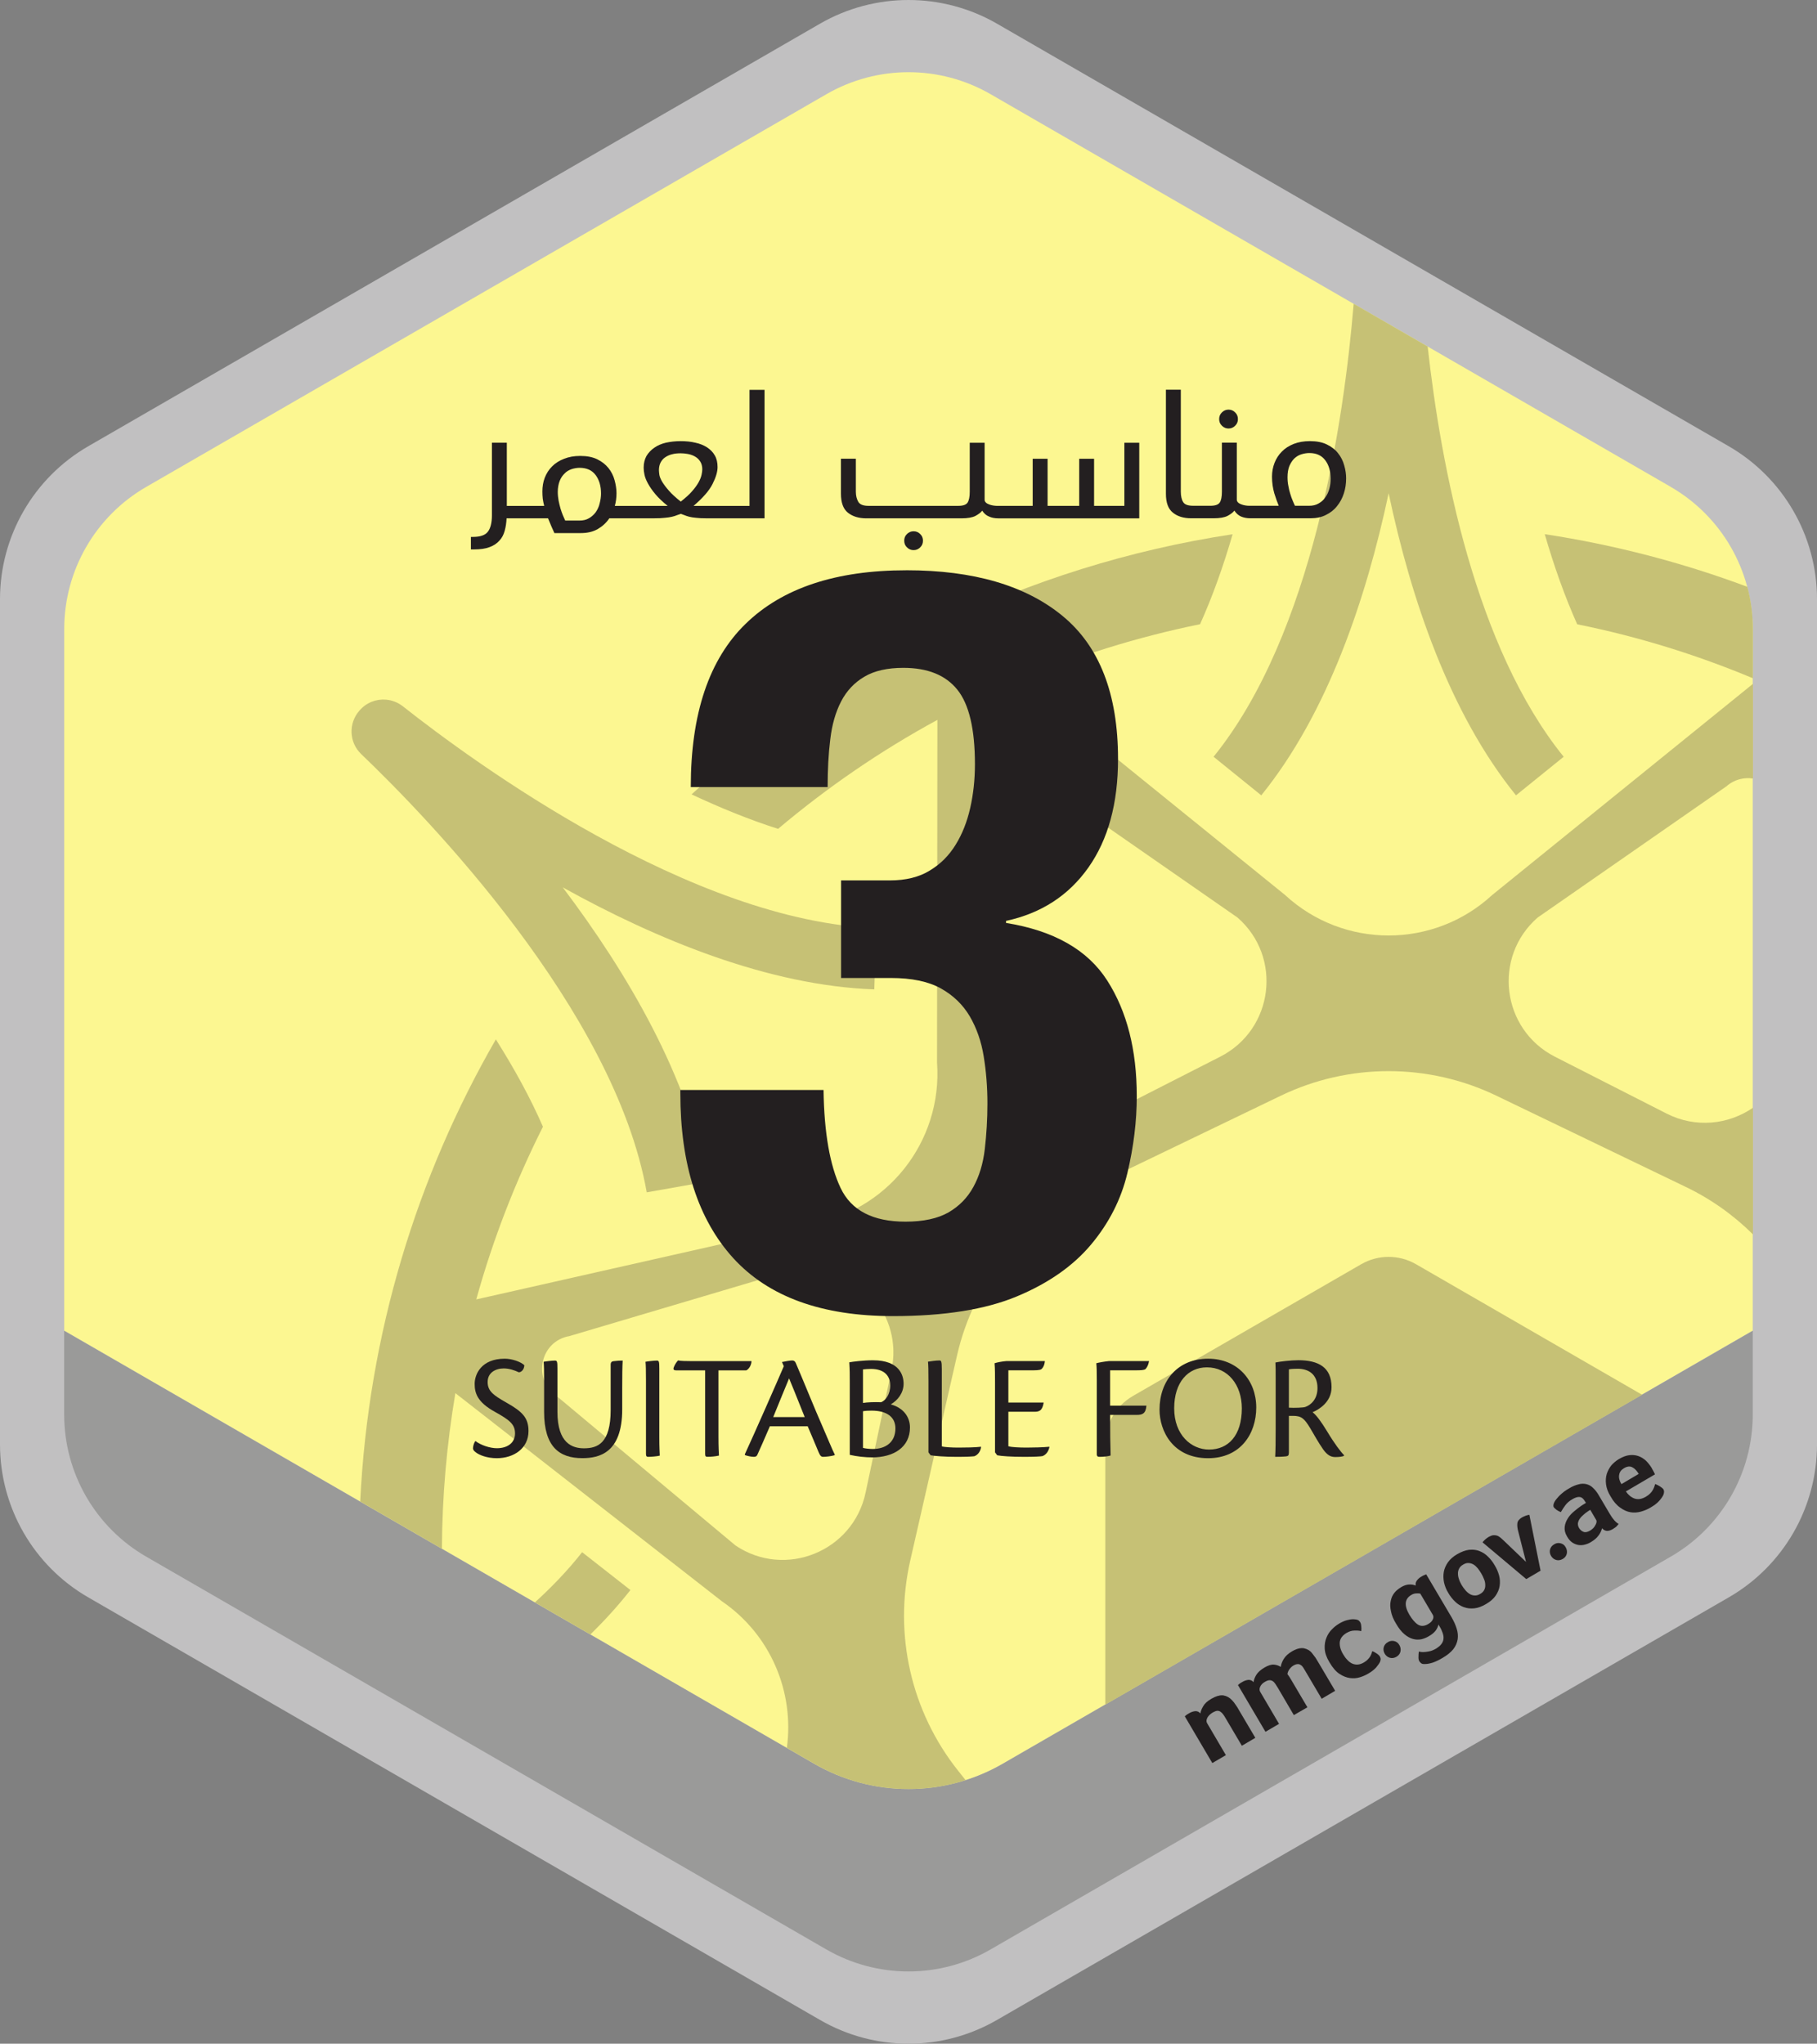
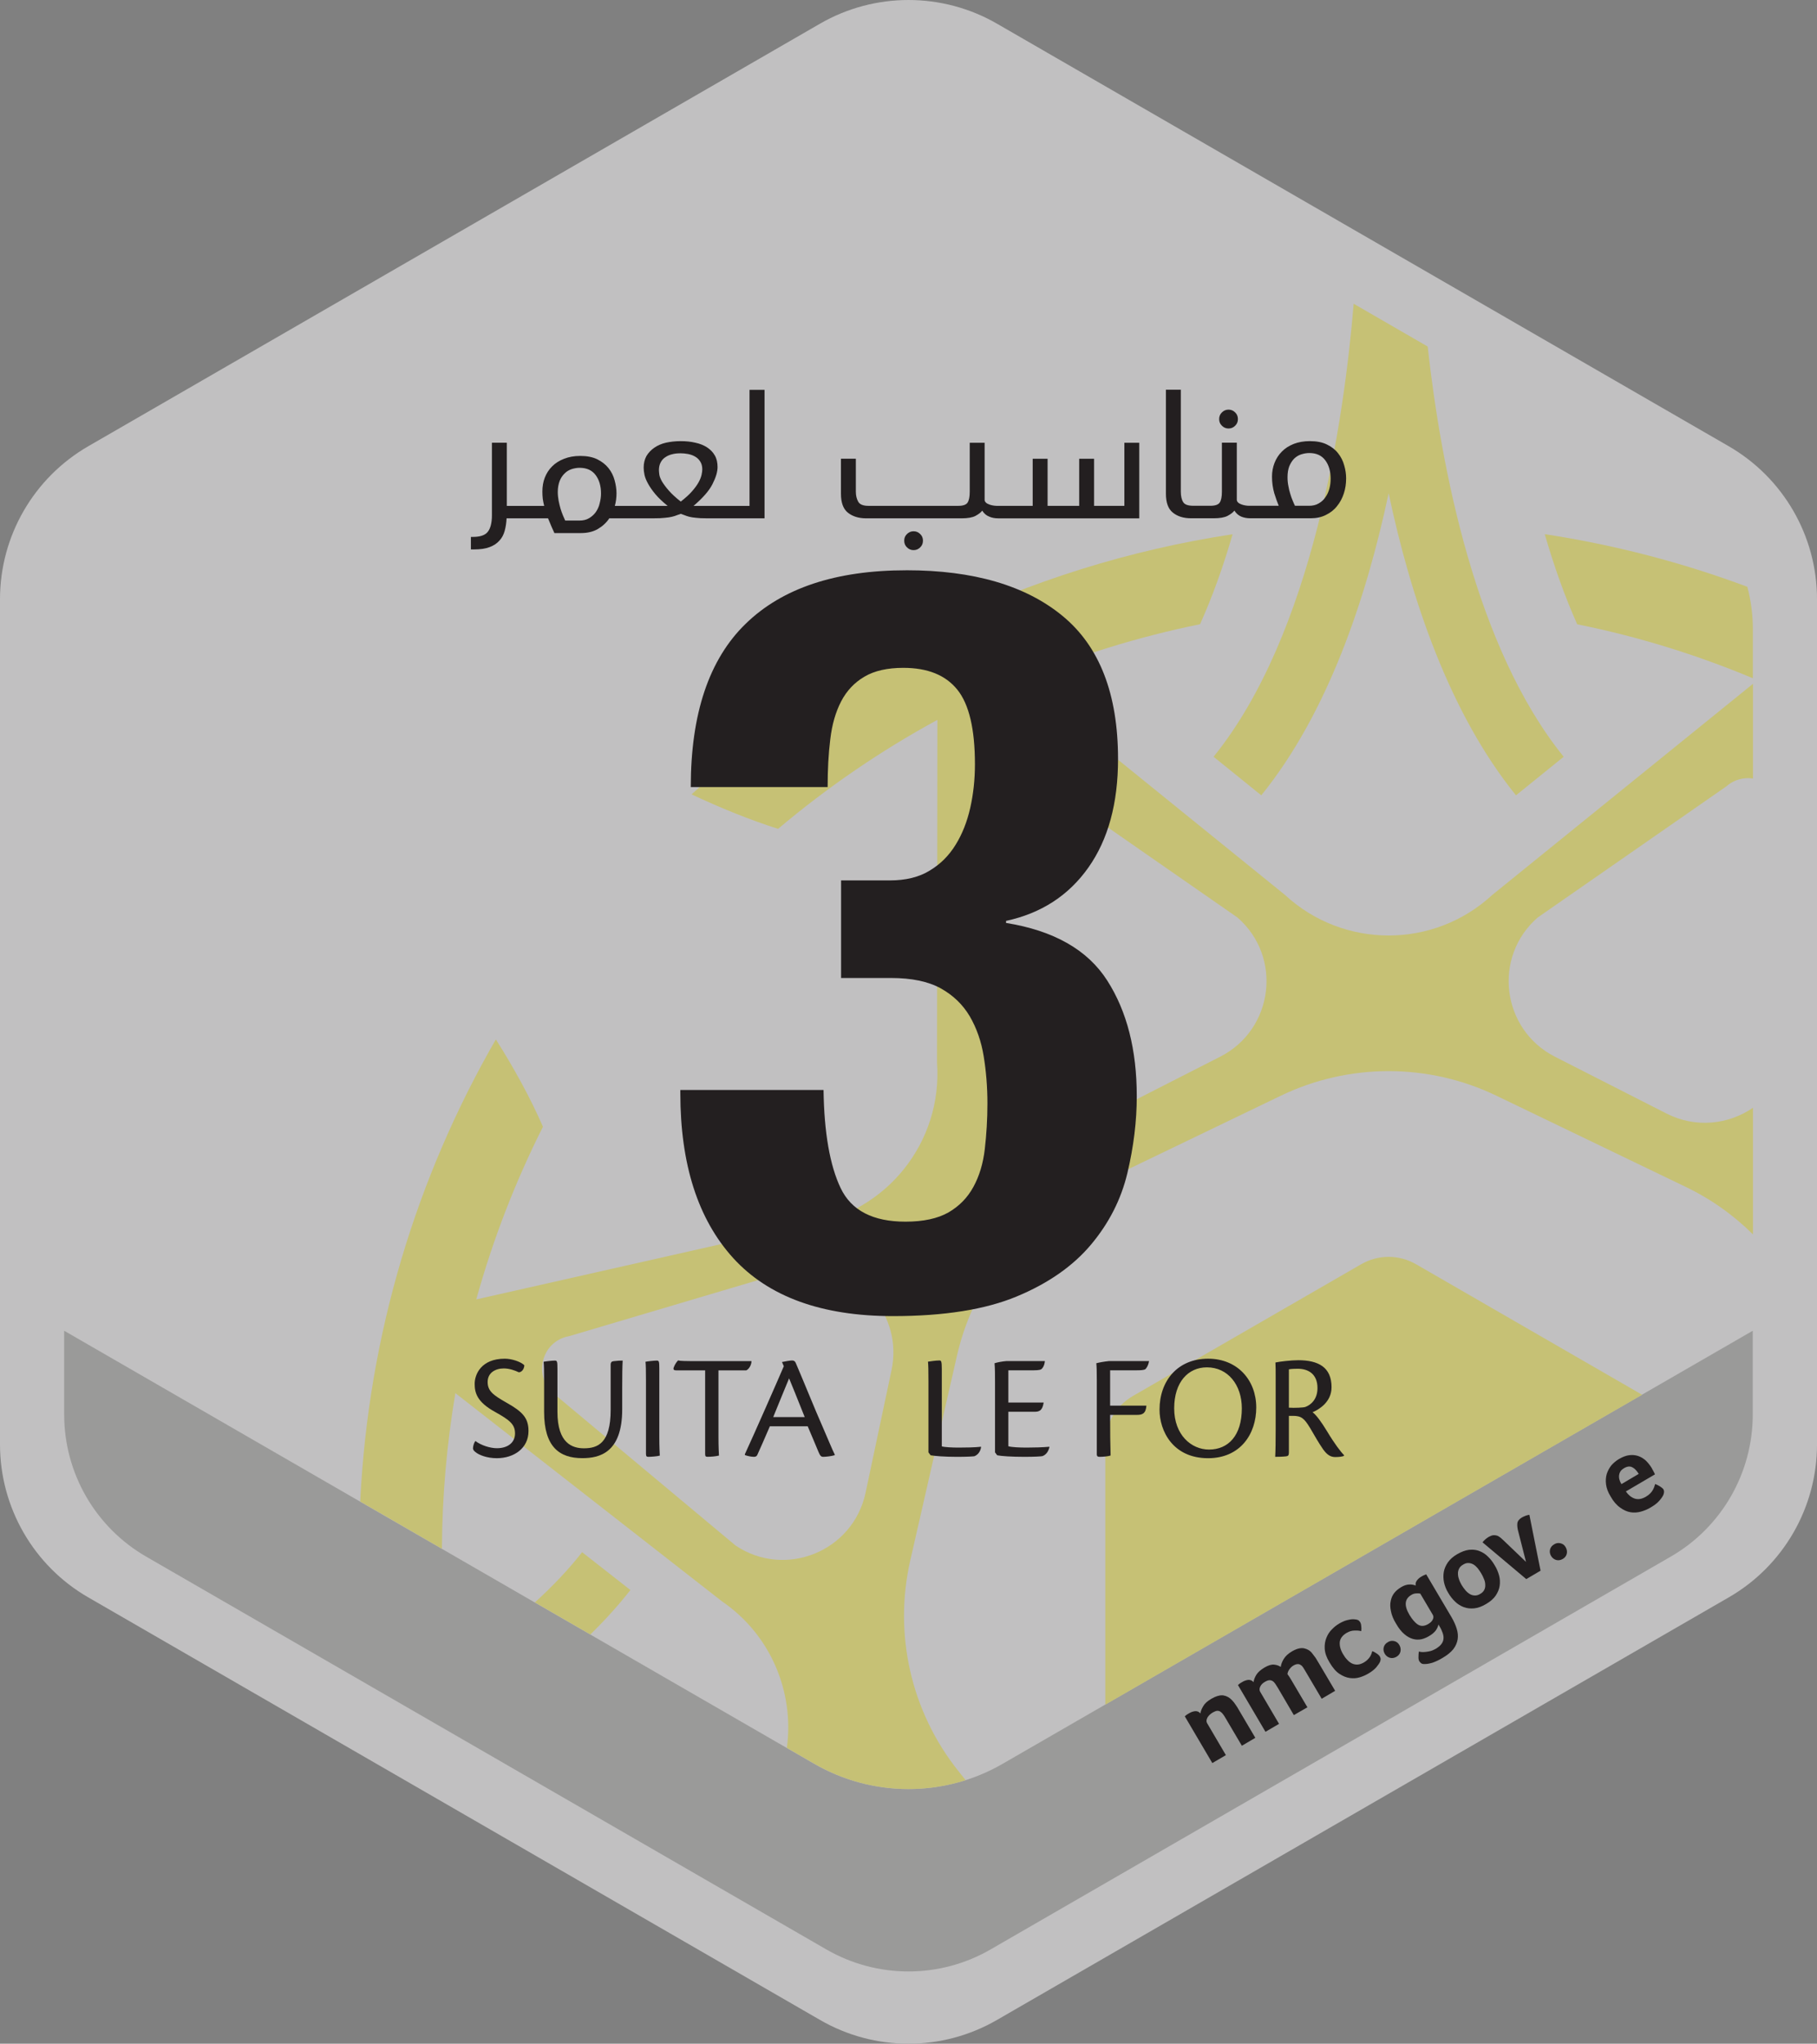
<svg xmlns="http://www.w3.org/2000/svg" width="300" height="337.39" version="1.1" viewBox="0 0 300 337.39" xml:space="preserve" id="svg37">
  <rect x="0" y="0" width="300" height="337.39" fill="#808080" stroke="none" />
  <defs id="defs37" />
  <g id="g37">
    <path d="m 285.421,73.666 -120.83,-69.768 c -9.026,-5.197 -20.155,-5.197 -29.181,0 L 14.58,73.666 C 5.554,78.883 0,88.504 0,98.919 v 139.54 c 0,10.415 5.554,20.056 14.58,25.253 l 120.83,69.768 c 9.026,5.217 20.155,5.217 29.181,0 l 120.83,-69.768 c 9.026,-5.197 14.58,-14.838 14.58,-25.253 v -139.54 c 0,-10.415 -5.554,-20.036 -14.58,-25.253" fill="#c1c0c1" id="path1" />
-     <path d="m 275.851,80.376 -112.3,-64.828 c -8.391,-4.84 -18.707,-4.84 -27.098,0 l -112.3,64.828 c -8.391,4.84 -13.549,13.787 -13.549,23.468 v 115.83 l 123.84,71.514 c 9.621,5.554 21.484,5.554 31.105,0 l 123.84,-71.514 v -115.83 c 0,-9.681 -5.158,-18.627 -13.549,-23.468" fill="#fcf791" id="path2" />
    <path d="m 165.541,291.186 c -9.621,5.554 -21.484,5.554 -31.105,0 l -123.84,-71.494 v 13.827 c 0,9.681 5.158,18.627 13.549,23.468 l 112.3,64.848 c 8.391,4.84 18.726,4.84 27.098,0 l 112.3,-64.848 c 8.391,-4.84 13.549,-13.787 13.549,-23.468 v -13.827 z" fill="#9a9a99" id="path3" />
    <g fill="#231f20" id="g13">
      <path d="m 201.781,279.876 c -0.498,-0.013 -1.1,0.175 -1.777,0.574 -0.655,0.377 -1.11,0.792 -1.348,1.228 -0.258,0.436 -0.417,0.834 -0.457,1.191 -0.238,-0.278 -0.536,-0.397 -0.873,-0.377 -0.317,0.04 -0.655,0.139 -1.012,0.357 -0.119,0.059 -0.218,0.118 -0.297,0.178 -0.099,0.059 -0.159,0.119 -0.219,0.158 l -0.178,0.16 4.543,7.715 2.24,-1.309 -3.113,-5.297 c -0.139,-0.238 -0.12,-0.536 0.059,-0.893 0.198,-0.337 0.496,-0.615 0.893,-0.854 0.278,-0.159 0.536,-0.257 0.734,-0.277 0.198,0 0.376,0.041 0.535,0.16 0.159,0.099 0.318,0.257 0.457,0.455 0.139,0.179 0.277,0.416 0.416,0.654 l 2.658,4.504 2.223,-1.309 -2.719,-4.604 c -0.159,-0.298 -0.337,-0.576 -0.535,-0.854 -0.198,-0.298 -0.378,-0.534 -0.596,-0.752 -0.397,-0.436 -0.872,-0.696 -1.428,-0.795 -0.067,-0.01 -0.136,-0.016 -0.207,-0.018 z" id="path4" />
      <path d="m 214.851,272.086 c -0.455,0.024 -0.969,0.199 -1.549,0.541 -0.635,0.377 -1.07,0.794 -1.348,1.25 -0.278,0.456 -0.437,0.892 -0.496,1.309 -0.317,-0.218 -0.695,-0.337 -1.111,-0.377 -0.436,-0.04 -0.951,0.119 -1.566,0.477 -0.655,0.397 -1.111,0.794 -1.369,1.23 -0.258,0.436 -0.398,0.832 -0.438,1.189 -0.238,-0.278 -0.536,-0.397 -0.873,-0.377 -0.317,0.04 -0.655,0.139 -1.012,0.357 -0.119,0.059 -0.218,0.118 -0.297,0.178 -0.099,0.059 -0.159,0.118 -0.219,0.158 l -0.178,0.16 4.543,7.717 2.242,-1.31 -3.115,-5.297 c -0.139,-0.238 -0.139,-0.534 0,-0.832 0.139,-0.317 0.396,-0.596 0.793,-0.814 0.278,-0.159 0.516,-0.258 0.715,-0.258 0.198,-0.02 0.376,0.041 0.555,0.141 0.159,0.099 0.299,0.257 0.438,0.455 0.139,0.198 0.277,0.416 0.416,0.654 l 2.639,4.504 2.242,-1.289 -2.68,-4.543 c -0.179,-0.317 -0.395,-0.636 -0.613,-0.934 0.02,-0.218 0.099,-0.455 0.277,-0.732 0.198,-0.278 0.416,-0.517 0.693,-0.676 0.278,-0.159 0.497,-0.238 0.695,-0.238 0.179,-0.02 0.357,0.022 0.516,0.141 0.159,0.079 0.297,0.237 0.416,0.416 0.119,0.198 0.258,0.416 0.396,0.654 l 2.658,4.504 2.223,-1.311 -2.719,-4.602 c -0.159,-0.278 -0.337,-0.576 -0.516,-0.854 -0.198,-0.278 -0.396,-0.536 -0.574,-0.754 -0.337,-0.436 -0.794,-0.693 -1.35,-0.812 -0.139,-0.025 -0.284,-0.034 -0.436,-0.025 z" id="path5" />
      <path d="m 229.861,270.886 c -0.244,5.9e-4 -0.485,0.067 -0.717,0.217 -0.357,0.198 -0.577,0.475 -0.676,0.832 -0.099,0.377 -0.04,0.715 0.158,1.072 0.198,0.337 0.496,0.575 0.854,0.674 0.357,0.099 0.715,0.04 1.072,-0.158 0.377,-0.218 0.595,-0.516 0.674,-0.873 0.079,-0.357 0.021,-0.713 -0.178,-1.07 -0.198,-0.357 -0.496,-0.577 -0.854,-0.656 -0.112,-0.025 -0.223,-0.037 -0.334,-0.037 z" id="path6" />
      <path d="m 223.411,267.316 c -0.308,-2.8e-4 -0.659,0.058 -1.041,0.162 -0.436,0.119 -0.872,0.318 -1.328,0.596 -0.357,0.218 -0.734,0.496 -1.111,0.893 -0.397,0.377 -0.694,0.834 -0.912,1.369 -0.238,0.555 -0.339,1.169 -0.299,1.844 0.04,0.694 0.297,1.448 0.793,2.262 0.516,0.873 1.052,1.508 1.627,1.885 0.595,0.397 1.171,0.616 1.727,0.695 0.575,0.079 1.131,0.04 1.647,-0.119 0.516,-0.159 0.972,-0.358 1.369,-0.596 0.595,-0.337 1.03,-0.694 1.348,-1.051 0.298,-0.357 0.516,-0.676 0.635,-0.934 0.059,-0.198 0.1,-0.357 0.08,-0.496 -0.02,-0.119 -0.06,-0.236 -0.119,-0.355 -0.059,-0.079 -0.12,-0.18 -0.219,-0.26 -0.099,-0.099 -0.217,-0.179 -0.336,-0.258 -0.119,-0.079 -0.238,-0.157 -0.357,-0.217 -0.139,-0.079 -0.258,-0.119 -0.357,-0.139 -0.02,0.099 -0.06,0.218 -0.1,0.377 -0.059,0.159 -0.139,0.318 -0.238,0.496 -0.099,0.159 -0.237,0.337 -0.416,0.516 -0.159,0.159 -0.358,0.316 -0.596,0.455 -0.377,0.218 -0.714,0.338 -1.051,0.357 -0.317,0.02 -0.634,-0.039 -0.932,-0.178 -0.278,-0.139 -0.555,-0.338 -0.793,-0.615 -0.258,-0.258 -0.477,-0.575 -0.676,-0.912 -0.417,-0.694 -0.594,-1.35 -0.555,-1.965 0.059,-0.615 0.436,-1.15 1.15,-1.566 0.417,-0.238 0.853,-0.377 1.289,-0.377 0.456,-0.02 0.814,0.018 1.111,0.098 0.04,-0.278 0.04,-0.554 0,-0.832 -0.02,-0.278 -0.081,-0.496 -0.18,-0.654 -0.099,-0.159 -0.218,-0.278 -0.377,-0.357 -0.139,-0.06 -0.357,-0.099 -0.654,-0.119 -0.042,-0.002 -0.085,-0.004 -0.129,-0.004 z" id="path7" />
      <path d="m 235.471,259.896 -0.258,0.119 c -0.079,0.02 -0.178,0.06 -0.277,0.119 -0.099,0.059 -0.198,0.099 -0.277,0.158 -0.317,0.179 -0.556,0.396 -0.734,0.654 -0.179,0.238 -0.237,0.517 -0.178,0.814 -0.317,-0.139 -0.695,-0.2 -1.092,-0.18 -0.417,0.02 -0.852,0.159 -1.348,0.457 -0.417,0.258 -0.794,0.555 -1.092,0.932 -0.298,0.377 -0.497,0.814 -0.596,1.33 -0.119,0.516 -0.098,1.07 0.041,1.705 0.119,0.635 0.395,1.331 0.852,2.064 0.436,0.754 0.874,1.308 1.35,1.705 0.456,0.397 0.932,0.654 1.408,0.793 0.476,0.139 0.932,0.14 1.389,0.061 0.436,-0.099 0.873,-0.278 1.27,-0.516 0.516,-0.298 0.912,-0.635 1.15,-0.973 0.238,-0.357 0.376,-0.673 0.416,-0.951 l 0.18,0.297 c 0.238,0.377 0.397,0.755 0.516,1.092 0.119,0.337 0.178,0.653 0.139,0.971 -0.02,0.298 -0.14,0.596 -0.338,0.854 -0.198,0.278 -0.515,0.535 -0.932,0.793 -0.298,0.159 -0.575,0.298 -0.873,0.377 -0.278,0.06 -0.555,0.119 -0.793,0.139 -0.258,0.02 -0.475,0.041 -0.674,0.021 -0.198,-0.02 -0.338,-0.06 -0.457,-0.08 -0.04,0.278 -0.06,0.556 -0.06,0.873 -0.02,0.317 0.041,0.576 0.141,0.734 0.079,0.119 0.178,0.237 0.316,0.336 0.139,0.099 0.337,0.139 0.635,0.119 0.337,0 0.735,-0.078 1.211,-0.217 0.476,-0.159 1.05,-0.418 1.705,-0.814 0.774,-0.456 1.349,-0.932 1.746,-1.428 0.397,-0.516 0.616,-1.052 0.715,-1.627 0.079,-0.555 0.038,-1.131 -0.16,-1.746 -0.179,-0.595 -0.455,-1.211 -0.832,-1.865 z m -1.408,3.147 c 0.185,-9.2e-4 0.333,0.017 0.438,0.047 l 2.062,3.492 c 0.139,0.238 0.139,0.496 0,0.773 -0.119,0.278 -0.377,0.536 -0.754,0.754 -0.635,0.377 -1.19,0.397 -1.685,0.1 -0.496,-0.317 -0.952,-0.854 -1.408,-1.607 -0.913,-1.547 -0.814,-2.638 0.297,-3.293 0.278,-0.179 0.576,-0.258 0.854,-0.258 0.069,-0.005 0.136,-0.008 0.197,-0.008 z" id="path8" />
      <path d="m 243.001,255.836 c -0.148,-3.1e-4 -0.301,0.007 -0.455,0.021 -0.615,0.079 -1.249,0.318 -1.943,0.715 -0.655,0.377 -1.17,0.832 -1.527,1.328 -0.357,0.516 -0.596,1.052 -0.695,1.607 -0.099,0.575 -0.078,1.151 0.041,1.746 0.139,0.595 0.356,1.169 0.693,1.705 0.317,0.555 0.694,1.033 1.131,1.449 0.417,0.417 0.914,0.714 1.43,0.912 0.536,0.198 1.11,0.259 1.725,0.199 0.615,-0.059 1.27,-0.298 1.965,-0.715 0.694,-0.397 1.229,-0.873 1.586,-1.389 0.337,-0.516 0.575,-1.052 0.654,-1.607 0.079,-0.575 0.061,-1.149 -0.098,-1.725 -0.159,-0.575 -0.397,-1.152 -0.734,-1.688 -0.317,-0.555 -0.695,-1.031 -1.111,-1.428 -0.417,-0.417 -0.892,-0.714 -1.408,-0.912 -0.387,-0.149 -0.807,-0.22 -1.252,-0.221 z m -0.639,2.201 c 0.035,-6.5e-4 0.071,0.001 0.105,0.004 0.298,0 0.555,0.097 0.812,0.236 0.238,0.139 0.477,0.357 0.695,0.615 0.198,0.258 0.396,0.536 0.574,0.834 0.179,0.298 0.338,0.614 0.457,0.932 0.139,0.317 0.219,0.636 0.219,0.953 0.02,0.298 -0.021,0.576 -0.16,0.854 -0.119,0.258 -0.356,0.495 -0.674,0.674 -0.317,0.198 -0.634,0.278 -0.932,0.258 -0.298,-0.02 -0.576,-0.099 -0.814,-0.258 -0.278,-0.179 -0.516,-0.377 -0.734,-0.654 -0.218,-0.258 -0.415,-0.536 -0.594,-0.834 -0.159,-0.298 -0.319,-0.595 -0.418,-0.912 -0.119,-0.317 -0.178,-0.634 -0.178,-0.932 -0.02,-0.298 0.059,-0.576 0.178,-0.834 0.139,-0.278 0.358,-0.495 0.676,-0.674 0.278,-0.174 0.54,-0.257 0.787,-0.262 z" id="path9" />
      <path d="m 257.321,254.736 c -0.244,5.8e-4 -0.487,0.067 -0.719,0.217 -0.357,0.198 -0.575,0.477 -0.674,0.834 -0.099,0.377 -0.04,0.713 0.158,1.07 0.198,0.337 0.496,0.577 0.854,0.676 0.357,0.099 0.715,0.038 1.072,-0.16 0.377,-0.218 0.595,-0.516 0.674,-0.873 0.079,-0.357 0.019,-0.713 -0.18,-1.07 -0.198,-0.357 -0.494,-0.575 -0.852,-0.654 -0.112,-0.025 -0.223,-0.039 -0.334,-0.039 z" id="path10" />
      <path d="m 252.511,250.076 c -0.159,0.02 -0.356,0.059 -0.574,0.139 -0.218,0.079 -0.438,0.178 -0.656,0.297 -0.456,0.278 -0.714,0.596 -0.754,0.973 -0.04,0.377 10e-4,0.833 0.16,1.389 l 1.27,4.979 -3.67,-3.512 c -0.198,-0.198 -0.398,-0.357 -0.576,-0.516 -0.179,-0.139 -0.356,-0.257 -0.555,-0.316 -0.198,-0.059 -0.397,-0.08 -0.615,-0.061 -0.198,0.02 -0.457,0.119 -0.715,0.258 -0.436,0.258 -0.773,0.557 -1.051,0.914 l 7.221,6.07 2.361,-1.389 z" id="path11" />
-       <path d="m 261.291,244.946 c -0.221,0.005 -0.449,0.04 -0.688,0.109 -0.476,0.119 -1.011,0.336 -1.586,0.693 -0.436,0.238 -0.815,0.517 -1.152,0.814 -0.357,0.298 -0.633,0.595 -0.852,0.873 -0.238,0.278 -0.397,0.555 -0.477,0.793 -0.079,0.258 -0.079,0.457 0,0.596 0.079,0.099 0.217,0.237 0.436,0.416 0.218,0.159 0.476,0.297 0.734,0.396 0.238,-0.397 0.476,-0.793 0.754,-1.15 0.278,-0.377 0.655,-0.695 1.131,-0.973 0.496,-0.298 0.913,-0.417 1.23,-0.377 0.337,0.04 0.614,0.279 0.852,0.695 l 0.18,0.277 c -0.119,0.079 -0.219,0.139 -0.357,0.219 -0.119,0.059 -0.238,0.159 -0.377,0.238 -0.377,0.258 -0.773,0.555 -1.19,0.912 -0.436,0.357 -0.795,0.733 -1.072,1.189 -0.278,0.436 -0.456,0.892 -0.516,1.408 -0.059,0.496 0.059,1.032 0.396,1.588 0.258,0.456 0.555,0.794 0.893,1.012 0.337,0.218 0.676,0.337 1.033,0.396 0.337,0.04 0.694,0.021 1.031,-0.078 0.337,-0.079 0.654,-0.22 0.951,-0.398 0.575,-0.337 0.992,-0.693 1.289,-1.109 0.298,-0.397 0.477,-0.795 0.576,-1.191 0.218,0.258 0.476,0.398 0.773,0.438 0.278,0.02 0.635,-0.081 1.012,-0.299 0.179,-0.119 0.357,-0.238 0.516,-0.357 0.139,-0.139 0.299,-0.296 0.438,-0.494 -0.476,-0.258 -0.973,-0.815 -1.469,-1.668 l -1.805,-3.055 c -0.298,-0.516 -0.616,-0.911 -0.953,-1.228 -0.317,-0.317 -0.693,-0.516 -1.09,-0.615 -0.208,-0.05 -0.422,-0.075 -0.643,-0.07 z m 1.277,4.314 0.971,1.666 c 0.059,0.079 0.08,0.199 0.06,0.357 -0.02,0.159 -0.081,0.318 -0.18,0.477 -0.079,0.179 -0.199,0.337 -0.357,0.516 -0.159,0.159 -0.337,0.297 -0.535,0.416 -0.417,0.238 -0.773,0.318 -1.07,0.199 -0.298,-0.099 -0.536,-0.318 -0.734,-0.615 -0.159,-0.278 -0.219,-0.535 -0.199,-0.793 0.04,-0.238 0.121,-0.477 0.279,-0.715 0.139,-0.218 0.336,-0.436 0.574,-0.635 0.238,-0.218 0.476,-0.417 0.754,-0.596 0.059,-0.04 0.14,-0.099 0.199,-0.139 0.079,-0.06 0.159,-0.099 0.238,-0.139 z" id="path12" />
      <path d="m 269.431,240.206 c -0.129,3.1e-4 -0.259,0.009 -0.393,0.023 -0.536,0.059 -1.112,0.278 -1.727,0.635 -0.476,0.278 -0.873,0.615 -1.25,1.031 -0.337,0.417 -0.595,0.892 -0.773,1.428 -0.159,0.536 -0.198,1.112 -0.119,1.727 0.079,0.635 0.318,1.288 0.734,1.963 0.476,0.853 1.011,1.468 1.586,1.865 0.555,0.417 1.132,0.674 1.707,0.773 0.575,0.099 1.149,0.061 1.725,-0.098 0.575,-0.159 1.111,-0.378 1.627,-0.695 0.575,-0.337 1.032,-0.674 1.369,-1.051 0.337,-0.377 0.576,-0.714 0.715,-1.012 0.139,-0.357 0.158,-0.654 0.019,-0.912 -0.099,-0.159 -0.298,-0.318 -0.576,-0.496 -0.298,-0.179 -0.555,-0.299 -0.793,-0.398 -0.04,0.159 -0.099,0.318 -0.158,0.496 -0.059,0.159 -0.139,0.339 -0.258,0.537 -0.099,0.179 -0.237,0.357 -0.416,0.535 -0.179,0.179 -0.398,0.357 -0.676,0.516 -0.694,0.417 -1.329,0.515 -1.904,0.316 -0.555,-0.198 -1.031,-0.595 -1.428,-1.17 l 4.801,-2.816 c -0.02,-0.059 -0.06,-0.139 -0.1,-0.238 -0.059,-0.099 -0.099,-0.198 -0.158,-0.297 -0.04,-0.099 -0.099,-0.198 -0.158,-0.277 -0.04,-0.099 -0.08,-0.179 -0.119,-0.238 -0.278,-0.456 -0.596,-0.854 -0.953,-1.211 -0.377,-0.337 -0.774,-0.595 -1.23,-0.754 -0.342,-0.119 -0.707,-0.183 -1.094,-0.182 z m -0.389,1.897 c 0.166,0.006 0.322,0.049 0.471,0.131 0.397,0.198 0.735,0.574 1.053,1.09 l -2.857,1.688 c -0.337,-0.555 -0.456,-1.071 -0.377,-1.527 0.079,-0.476 0.338,-0.834 0.814,-1.111 0.322,-0.186 0.621,-0.279 0.896,-0.27 z" id="path13" />
    </g>
    <g fill="#c6c175" id="g19">
      <path d="m 96.111,256.246 c -2.281,2.916 -4.92,5.674 -7.797,8.293 l 9.164,5.297 c 2.381,-2.341 4.604,-4.781 6.607,-7.34 z" id="path14" />
      <path d="m 229.271,207.496 c -1.567,0 -3.135,0.407 -4.543,1.221 l -37.672,21.742 c -2.817,1.627 -4.562,4.622 -4.562,7.875 v 43.086 l 88.633,-51.16 -37.314,-21.543 c -1.408,-0.813 -2.974,-1.221 -4.541,-1.221 z" id="path15" />
-       <path d="m 63.751,115.506 c -1.62,-0.142 -3.276,0.48 -4.404,1.807 -1.845,2.083 -1.726,5.257 0.297,7.182 10.732,10.276 41.818,42.213 47.135,72.346 l 9.979,-1.766 c -3.035,-17.199 -13.153,-34.418 -23.846,-48.582 15.513,8.609 33.983,16.227 51.439,16.842 l 0.355,-10.115 c -30.589,-1.071 -66.533,-27.417 -78.197,-36.621 -0.826,-0.647 -1.786,-1.007 -2.758,-1.092 z" id="path16" />
      <path d="m 203.511,88.196 c -34.2,5.197 -65.008,20.591 -89.328,42.947 4.821,2.261 9.621,4.206 14.283,5.693 8.114,-6.844 16.922,-12.894 26.305,-17.992 l -0.06,56.576 c 0.952,13.112 -8.331,24.756 -21.344,26.74 l -54.732,12.359 c 2.757,-9.938 6.467,-19.48 11.01,-28.506 -2.063,-4.741 -4.72,-9.582 -7.775,-14.422 -13.053,22.654 -21.048,48.6 -22.396,76.293 l 13.49,7.797 c 0.04,-8.748 0.812,-17.338 2.221,-25.689 l 44,34.357 c 8.094,5.535 11.982,15.018 10.732,24.203 l 4.562,2.637 c 7.657,4.424 16.723,5.318 24.955,2.699 l -1.23,-1.547 c -7.776,-9.76 -10.691,-22.537 -7.914,-34.717 l 7.715,-33.822 c 2.777,-12.18 10.951,-22.436 22.199,-27.852 l 31.264,-15.057 c 11.248,-5.416 24.36,-5.416 35.607,0 l 31.264,15.057 c 4.166,2.004 7.896,4.662 11.09,7.836 v -20.908 c -4.007,2.757 -9.423,3.431 -14.283,0.951 l -18.43,-9.383 c -8.808,-4.503 -10.295,-16.464 -2.836,-22.971 l 31.164,-21.662 c 1.309,-1.151 2.917,-1.509 4.385,-1.291 v -15.631 l -43.047,34.854 c -9.661,8.927 -24.56,8.927 -34.221,0 l -43.801,-35.469 c 9.482,-4.007 19.442,-7.122 29.777,-9.225 2.063,-4.582 3.848,-9.581 5.375,-14.857 z m -33.389,40.285 c 1.054,0.103 2.11,0.526 3.037,1.334 l 31.164,21.662 c 7.459,6.507 5.972,18.468 -2.856,22.971 l -18.41,9.383 c -8.808,4.483 -19.381,-1.348 -20.273,-11.207 l 1.35,-38.207 c -0.327,-3.675 2.826,-6.244 5.988,-5.936 z m -37.17,80.879 c 8.938,-0.416 16.174,7.788 14.24,16.863 l -4.285,20.234 c -2.063,9.661 -13.25,14.204 -21.463,8.689 l -29.52,-24.658 c -4.087,-2.757 -2.757,-9.085 2.103,-9.918 l 37.115,-11.01 c 0.609,-0.107 1.213,-0.173 1.809,-0.201 z" id="path17" />
      <path d="m 255.051,88.186 c 1.528,5.297 3.312,10.295 5.356,14.877 10.058,2.023 19.76,5.04 29.004,8.908 v -8.113 c 0,-2.4 -0.319,-4.743 -0.914,-6.984 -10.672,-3.987 -21.88,-6.922 -33.445,-8.688 z" id="path18" />
      <path d="m 223.501,50.146 c -1.587,19.143 -6.706,54.474 -23.131,74.787 l 7.875,6.367 c 10.99,-13.569 17.34,-32.513 21.029,-49.871 3.67,17.358 10.037,36.302 21.027,49.871 l 7.875,-6.367 c -14.58,-18.012 -20.255,-47.848 -22.457,-67.725 z" id="path19" />
    </g>
    <g fill="#231f20" id="g36">
      <path d="m 183.111,224.696 c -0.793,0.079 -1.667,0.238 -2.103,0.357 0.059,0.595 0.08,1.369 0.08,2.678 v 12.34 c 0,0.357 0.177,0.436 0.455,0.436 0.595,0 1.449,-0.08 1.826,-0.219 -0.059,-1.865 -0.08,-3.928 -0.08,-6.705 h 4.404 c 0.853,0 1.489,-0.159 1.588,-1.527 h -5.992 v -5.832 h 4.088 c 0.992,0 1.466,-0.019 1.744,-0.197 0.258,-0.278 0.477,-0.656 0.596,-1.33 z" id="path20" />
      <path d="m 166.171,224.696 c -0.714,0.059 -1.467,0.199 -1.963,0.357 0.079,0.952 0.078,1.944 0.078,3.154 v 11.564 l 0.357,0.477 c 0.615,0.139 2.4,0.258 4.443,0.258 1.785,0 2.718,-0.06 3.035,-0.119 0.575,-0.218 0.972,-0.734 1.15,-1.488 l -0.019,-0.059 c -0.972,0.099 -2.598,0.139 -3.728,0.139 -1.21,0 -2.499,-0.06 -3.035,-0.219 v -5.693 h 4.283 c 0.833,0 1.331,-0.178 1.549,-1.527 h -5.832 v -5.316 h 3.451 c 1.111,0 1.665,8e-4 1.982,-0.178 0.298,-0.238 0.536,-0.695 0.596,-1.35 z" id="path21" />
      <path d="m 91.621,224.616 c -0.417,0 -1.508,0.118 -1.865,0.197 0.059,0.496 0.08,1.527 0.08,3.193 v 5.078 c 0,5.812 2.559,7.639 6.309,7.639 2.797,0 6.586,-0.854 6.586,-8.055 v -3.531 c 0,-2.083 0.019,-3.55 0.078,-4.521 -0.516,0 -0.752,0.018 -1.506,0.098 -0.278,0.04 -0.477,0.139 -0.477,0.596 v 7.459 c 0,5.535 -2.183,6.328 -4.404,6.328 -1.904,0 -4.385,-0.794 -4.385,-6.031 v -7.102 c 0,-1.21 -0.059,-1.348 -0.416,-1.348 z" id="path22" />
      <path d="m 108.461,224.616 c -0.436,0 -1.548,0.118 -1.885,0.197 0.059,0.436 0.08,1.488 0.08,3.174 v 12.041 c 0,0.397 0.119,0.477 0.396,0.477 0.436,0 1.508,-0.08 1.885,-0.199 -0.02,-0.496 -0.08,-1.329 -0.08,-3.074 v -11.326 c 0,-1.131 -0.059,-1.289 -0.396,-1.289 z" id="path23" />
      <path d="m 155.121,224.596 c -0.615,0 -1.468,0.14 -1.904,0.199 0.059,0.516 0.078,1.527 0.078,3.213 v 11.764 l 0.357,0.477 c 0.635,0.119 2.301,0.258 4.324,0.258 1.746,0 2.579,-0.06 2.897,-0.1 0.615,-0.238 1.012,-0.814 1.111,-1.508 l -0.019,-0.059 c -0.992,0.119 -2.58,0.139 -3.711,0.139 -1.051,0 -2.28,-0.06 -2.756,-0.199 v -12.795 c 0,-1.23 -0.099,-1.389 -0.377,-1.389 z" id="path24" />
      <path d="m 130.801,224.596 c -0.298,0 -1.152,0.139 -1.688,0.258 l 0.299,0.695 c -0.833,1.964 -4.999,11.447 -6.428,14.521 v 0.139 c 0.377,0.159 1.091,0.297 1.488,0.297 0.298,0 0.455,-0.099 0.555,-0.297 0.417,-0.893 1.209,-2.719 2.082,-4.742 h 6.25 c 0.853,1.984 1.249,2.976 1.805,4.285 0.258,0.595 0.417,0.754 0.754,0.754 0.397,0 1.369,-0.099 1.904,-0.277 v -0.1 c -0.456,-0.913 -1.072,-2.46 -2.103,-4.82 -1.012,-2.261 -3.174,-7.617 -4.324,-10.275 -0.099,-0.258 -0.276,-0.438 -0.594,-0.438 z m -0.516,2.957 c 0.357,0.873 1.229,2.975 2.578,6.387 h -5.197 c 0.972,-2.361 1.766,-4.363 2.619,-6.387 z" id="path25" />
      <path d="m 111.961,224.586 c -0.198,0.198 -0.497,0.576 -0.695,1.092 -0.179,0.417 5e-5,0.555 0.377,0.555 h 4.781 v 13.828 c 0,0.377 0.119,0.436 0.396,0.436 0.595,0 1.329,-0.06 1.885,-0.199 -0.02,-0.496 -0.08,-1.329 -0.08,-3.055 v -11.01 h 4.584 c 0.357,-0.139 0.851,-0.774 0.871,-1.527 h -8.41 c -2.797,0 -3.372,-0.02 -3.709,-0.119 z" id="path26" />
-       <path d="m 144.131,224.566 c -1.547,0 -3.452,0.239 -3.908,0.338 0.079,1.25 0.08,1.983 0.08,3.312 v 11.961 c 1.21,0.278 2.539,0.418 3.709,0.418 3.531,0 6.229,-1.666 6.229,-4.939 0,-1.706 -1.051,-3.233 -3.174,-3.809 1.17,-0.674 2.123,-1.905 2.123,-3.412 0,-1.27 -0.575,-3.869 -5.059,-3.869 z m -0.318,1.428 c 2.242,0 3.174,1.191 3.174,2.738 0,1.448 -0.772,2.48 -1.506,2.758 -1.151,-0.04 -2.262,1.2e-4 -2.996,0.119 v -5.535 c 0.298,-0.04 0.951,-0.08 1.328,-0.08 z m 0.1,6.885 c 2.42,0 3.928,0.991 3.928,2.936 -1e-5,2.301 -1.646,3.393 -3.728,3.393 -0.595,1e-5 -1.31,-0.081 -1.627,-0.18 v -6.049 c 0.377,-0.079 0.952,-0.1 1.428,-0.1 z" id="path27" />
      <path d="m 214.331,224.556 c -1.131,0 -3.054,0.218 -3.748,0.377 0.04,0.774 0.039,1.37 0.039,2.6 v 8.41 c 0,2.083 -0.019,3.551 -0.078,4.562 0.317,0 1.11,-7.8e-4 1.805,-0.08 0.337,-0.04 0.455,-0.179 0.455,-0.635 v -6.049 h 0.676 c 1.389,0 1.864,0.417 2.836,2.023 0.913,1.547 1.29,2.26 2.143,3.51 0.674,0.932 1.25,1.27 2.004,1.27 0.655,0 1.249,-0.078 1.447,-0.217 v -0.1 c -0.536,-0.536 -1.547,-1.845 -2.797,-3.928 -0.992,-1.627 -1.785,-2.698 -2.4,-3.154 1.032,-0.436 3.135,-1.667 3.135,-4.127 0,-3.313 -2.183,-4.463 -5.516,-4.463 z m -0.059,1.408 c 1.666,0 3.254,0.813 3.254,3.193 0,1.825 -1.072,2.778 -2.004,3.115 -0.337,0.119 -1.806,0.179 -2.719,0.119 v -6.328 c 0.377,-0.079 0.953,-0.1 1.469,-0.1 z" id="path28" />
      <path d="m 83.331,224.306 c -3.888,0 -4.961,2.599 -4.961,4.146 0,1.468 0.378,2.994 3.334,4.621 2.42,1.349 3.332,2.045 3.332,3.572 0,1.528 -1.211,2.439 -2.996,2.439 -1.111,0 -2.618,-0.477 -3.551,-1.191 -0.179,0.218 -0.377,0.715 -0.396,1.191 0,0.258 0.159,0.456 0.457,0.674 0.536,0.436 1.824,0.973 3.471,0.973 2.857,0 5.238,-1.648 5.238,-4.484 0,-2.202 -1.032,-3.214 -3.631,-4.682 -2.202,-1.25 -3.115,-1.924 -3.115,-3.412 0,-1.567 1.329,-2.24 2.658,-2.24 0.913,0 1.826,0.317 2.481,0.635 0.575,0 0.932,-0.694 0.912,-1.17 -0.615,-0.595 -2.082,-1.072 -3.213,-1.072 z" id="path29" />
      <path d="m 199.461,224.306 c -4.999,0 -8.014,3.631 -8.014,8.412 0,3.511 2.201,8.014 8.014,8.014 5.336,0 7.955,-4.007 7.955,-8.371 0,-4.503 -3.095,-8.055 -7.936,-8.055 z m -0.199,1.428 h 0.021 c 3.452,0 5.752,2.897 5.752,6.766 0,4.503 -2.242,6.805 -5.416,6.805 -2.916,0 -5.752,-2.401 -5.752,-6.805 0,-4.344 2.32,-6.766 5.394,-6.766 z" id="path30" />
      <path d="m 149.661,94.146 c -11.645,0 -20.493,2.936 -26.543,8.828 -6.05,5.872 -9.066,14.858 -9.066,26.959 h 22.596 c 0,-2.857 0.138,-5.477 0.436,-7.877 0.278,-2.4 0.873,-4.482 1.785,-6.248 0.913,-1.766 2.203,-3.133 3.869,-4.106 1.647,-0.972 3.788,-1.449 6.406,-1.449 4.007,0 6.964,1.19 8.908,3.59 1.944,2.4 2.916,6.508 2.916,12.32 0,2.519 -0.258,4.92 -0.773,7.201 -0.516,2.281 -1.309,4.305 -2.4,6.07 -1.091,1.785 -2.5,3.212 -4.285,4.283 -1.766,1.091 -3.967,1.627 -6.586,1.627 h -8.055 v 16.109 h 8.232 c 3.412,0 6.15,0.574 8.213,1.705 2.063,1.151 3.65,2.679 4.801,4.623 1.131,1.944 1.904,4.146 2.301,6.606 0.397,2.44 0.615,5.038 0.615,7.775 0,2.638 -0.158,5.139 -0.436,7.539 -0.278,2.4 -0.913,4.482 -1.885,6.248 -0.972,1.785 -2.342,3.174 -4.107,4.205 -1.785,1.012 -4.146,1.527 -7.102,1.527 -5.376,0 -8.945,-1.845 -10.711,-5.555 -1.766,-3.71 -2.719,-9.104 -2.818,-16.186 h -23.645 v 0.516 c 0,11.764 2.916,20.829 8.729,27.236 5.832,6.388 14.619,9.582 26.383,9.582 8.451,0 15.276,-1.092 20.453,-3.254 5.197,-2.162 9.282,-5.019 12.258,-8.57 2.956,-3.531 4.961,-7.458 5.992,-11.803 1.032,-4.345 1.547,-8.569 1.547,-12.676 0,-7.657 -1.627,-14.025 -4.881,-19.104 -3.253,-5.078 -8.828,-8.232 -16.703,-9.502 v -0.338 c 5.812,-1.25 10.356,-4.206 13.609,-8.828 3.253,-4.622 4.881,-10.573 4.881,-17.893 0,-10.732 -3.056,-18.608 -9.166,-23.627 -6.09,-5.019 -14.698,-7.537 -25.768,-7.537 z" id="path31" />
      <path d="m 150.841,87.706 c -0.436,0 -0.794,0.159 -1.092,0.457 -0.317,0.298 -0.455,0.673 -0.455,1.09 0,0.436 0.138,0.814 0.455,1.111 0.298,0.298 0.655,0.457 1.092,0.457 0.436,0 0.792,-0.159 1.09,-0.457 0.317,-0.298 0.457,-0.675 0.457,-1.111 0,-0.417 -0.14,-0.792 -0.457,-1.09 -0.298,-0.298 -0.653,-0.457 -1.09,-0.457 z" id="path32" />
      <path d="m 160.111,73.096 v 8.092 c 0,0.833 -0.119,1.41 -0.357,1.787 -0.238,0.357 -0.753,0.535 -1.547,0.535 h -14.818 c -0.853,0 -1.428,-0.22 -1.686,-0.676 -0.258,-0.456 -0.396,-1.011 -0.396,-1.666 v -5.436 h -2.461 v 5.773 c 0,1.468 0.377,2.52 1.15,3.135 0.774,0.615 1.785,0.932 3.035,0.932 h 15.73 c 1.012,0 1.785,-0.139 2.281,-0.396 0.516,-0.278 0.893,-0.556 1.131,-0.873 0.298,0.476 0.675,0.794 1.131,0.973 0.436,0.198 0.933,0.297 1.508,0.297 h 23.289 v -12.477 h -2.459 v 10.414 h -5 v -7.777 h -2.459 v 7.777 h -5.217 v -7.777 h -2.461 v 7.777 h -5.932 c -0.179,0 -0.377,-0.021 -0.615,-0.06 -0.238,-0.04 -0.456,-0.098 -0.654,-0.178 -0.218,-0.079 -0.397,-0.178 -0.516,-0.297 -0.139,-0.139 -0.219,-0.279 -0.219,-0.457 v -9.422 z" id="path33" />
      <path d="m 202.841,67.626 c -0.436,0 -0.794,0.159 -1.092,0.457 -0.317,0.298 -0.457,0.675 -0.457,1.111 0,0.417 0.14,0.792 0.457,1.09 0.298,0.298 0.655,0.457 1.092,0.457 0.436,0 0.792,-0.159 1.09,-0.457 0.317,-0.298 0.457,-0.673 0.457,-1.09 0,-0.436 -0.14,-0.814 -0.457,-1.111 -0.298,-0.298 -0.653,-0.457 -1.09,-0.457 z" id="path34" />
      <path d="m 123.751,64.356 v 19.164 h -9.244 c 1.528,-1.309 2.579,-2.5 3.135,-3.611 0.555,-1.091 0.832,-2.023 0.832,-2.797 0,-0.734 -0.138,-1.388 -0.455,-1.924 -0.298,-0.536 -0.734,-0.971 -1.27,-1.328 -0.555,-0.357 -1.192,-0.617 -1.945,-0.775 -0.734,-0.179 -1.547,-0.258 -2.439,-0.258 -0.873,0 -1.686,0.099 -2.42,0.258 -0.754,0.179 -1.388,0.457 -1.924,0.834 -0.536,0.377 -0.974,0.834 -1.291,1.369 -0.298,0.555 -0.455,1.19 -0.455,1.904 0,0.357 0.04,0.753 0.139,1.209 0.099,0.456 0.298,0.933 0.596,1.469 0.298,0.536 0.693,1.112 1.209,1.727 0.516,0.615 1.19,1.249 2.023,1.924 h -8.729 c 0.179,-0.655 0.277,-1.35 0.277,-2.103 0,-0.694 -0.118,-1.409 -0.316,-2.143 -0.198,-0.734 -0.536,-1.409 -1.012,-2.004 -0.476,-0.595 -1.092,-1.07 -1.846,-1.447 -0.774,-0.377 -1.706,-0.555 -2.816,-0.555 -1.012,0 -1.884,0.157 -2.678,0.475 -0.774,0.298 -1.429,0.714 -1.965,1.25 -0.536,0.536 -0.931,1.151 -1.209,1.865 -0.278,0.714 -0.396,1.468 -0.396,2.281 0,0.397 0.019,0.813 0.059,1.189 0.059,0.397 0.139,0.795 0.238,1.191 h -6.17 v -10.436 h -2.459 v 11.982 c 0,1.25 -0.239,2.163 -0.676,2.719 -0.436,0.575 -1.268,0.852 -2.478,0.852 h -0.318 v 2.064 h 0.537 c 1.012,0 1.865,-0.119 2.539,-0.377 0.694,-0.258 1.23,-0.616 1.627,-1.072 0.417,-0.436 0.693,-0.973 0.871,-1.607 0.179,-0.635 0.279,-1.308 0.318,-2.082 h 6.844 c 0.218,0.536 0.417,1.011 0.596,1.428 0.198,0.417 0.336,0.754 0.455,1.012 h 4.385 c 1.071,0 1.984,-0.218 2.758,-0.654 0.774,-0.456 1.428,-1.031 1.924,-1.785 h 7.398 c 0.714,0 1.29,-0.021 1.766,-0.08 0.476,-0.04 0.854,-0.098 1.191,-0.178 0.317,-0.079 0.594,-0.159 0.812,-0.258 0.218,-0.079 0.436,-0.159 0.635,-0.219 0.198,0.059 0.397,0.139 0.615,0.219 0.218,0.099 0.476,0.178 0.773,0.258 0.317,0.079 0.675,0.138 1.131,0.178 0.456,0.059 1.012,0.08 1.647,0.08 h 9.66 v -21.207 z m -11.387,10.475 c 0.397,0 0.814,0.04 1.23,0.119 0.417,0.079 0.813,0.218 1.15,0.416 0.357,0.198 0.655,0.477 0.873,0.834 0.218,0.337 0.336,0.773 0.336,1.289 0,0.238 -0.04,0.535 -0.119,0.893 -0.079,0.377 -0.238,0.774 -0.496,1.25 -0.258,0.456 -0.614,0.953 -1.09,1.488 -0.456,0.536 -1.092,1.09 -1.846,1.686 -0.833,-0.655 -1.506,-1.269 -1.982,-1.824 -0.476,-0.536 -0.834,-1.033 -1.092,-1.449 -0.238,-0.417 -0.398,-0.792 -0.457,-1.109 -0.04,-0.317 -0.078,-0.596 -0.078,-0.814 0,-0.476 0.099,-0.913 0.277,-1.25 0.179,-0.357 0.436,-0.655 0.773,-0.873 0.317,-0.218 0.694,-0.397 1.131,-0.496 0.436,-0.119 0.913,-0.158 1.389,-0.158 z M 95.7,77.231 c 1.17,0 2.044,0.398 2.639,1.191 0.595,0.793 0.893,1.805 0.893,3.055 0,0.536 -0.08,1.07 -0.219,1.605 -0.119,0.536 -0.337,1.013 -0.635,1.449 -0.298,0.417 -0.673,0.754 -1.109,1.012 -0.456,0.278 -0.992,0.396 -1.627,0.396 h -2.322 c -0.099,-0.238 -0.238,-0.516 -0.377,-0.854 -0.139,-0.317 -0.258,-0.695 -0.396,-1.111 -0.119,-0.417 -0.217,-0.832 -0.316,-1.309 -0.079,-0.456 -0.139,-0.931 -0.139,-1.447 0,-0.694 0.118,-1.31 0.316,-1.826 0.198,-0.496 0.477,-0.911 0.814,-1.228 0.317,-0.337 0.714,-0.556 1.15,-0.715 0.436,-0.139 0.892,-0.219 1.328,-0.219 z" id="path35" />
      <path d="m 192.501,64.336 v 17.18 c 0,1.468 0.377,2.5 1.15,3.115 0.754,0.615 1.766,0.932 3.016,0.932 h 3.728 c 1.012,0 1.785,-0.139 2.281,-0.396 0.516,-0.278 0.893,-0.556 1.131,-0.873 0.298,0.476 0.675,0.794 1.131,0.992 0.436,0.179 0.933,0.277 1.508,0.277 h 9.939 c 0.952,0 1.805,-0.178 2.539,-0.555 0.734,-0.357 1.348,-0.834 1.824,-1.449 0.496,-0.595 0.873,-1.308 1.131,-2.102 0.258,-0.793 0.377,-1.608 0.377,-2.481 0,-0.694 -0.098,-1.409 -0.316,-2.143 -0.198,-0.734 -0.536,-1.409 -1.012,-2.004 -0.456,-0.595 -1.072,-1.07 -1.846,-1.447 -0.754,-0.377 -1.706,-0.557 -2.816,-0.557 -0.992,0 -1.885,0.159 -2.658,0.457 -0.793,0.317 -1.449,0.734 -1.965,1.27 -0.536,0.536 -0.931,1.151 -1.209,1.865 -0.278,0.714 -0.418,1.468 -0.418,2.281 0,0.992 0.139,1.903 0.377,2.736 0.258,0.833 0.516,1.529 0.734,2.064 h -4.92 c -0.179,0 -0.377,-0.021 -0.615,-0.06 -0.238,-0.04 -0.456,-0.098 -0.654,-0.178 -0.218,-0.079 -0.397,-0.178 -0.516,-0.297 -0.139,-0.139 -0.217,-0.278 -0.217,-0.457 v -9.424 h -2.461 v 8.094 c 0,0.833 -0.119,1.43 -0.357,1.787 -0.238,0.357 -0.753,0.535 -1.547,0.535 h -2.816 c -0.873,0 -1.428,-0.199 -1.666,-0.596 -0.258,-0.397 -0.398,-0.992 -0.398,-1.746 v -16.822 z m 23.686,10.455 c 1.151,0 2.024,0.396 2.619,1.189 0.595,0.793 0.893,1.805 0.893,3.055 0,0.536 -0.06,1.072 -0.199,1.607 -0.139,0.536 -0.357,1.011 -0.654,1.428 -0.278,0.436 -0.655,0.775 -1.111,1.033 -0.456,0.278 -0.991,0.396 -1.605,0.396 h -2.322 c -0.119,-0.238 -0.238,-0.516 -0.377,-0.854 -0.139,-0.317 -0.277,-0.695 -0.396,-1.111 -0.139,-0.417 -0.237,-0.852 -0.316,-1.309 -0.099,-0.456 -0.139,-0.933 -0.139,-1.449 0,-0.694 0.099,-1.308 0.297,-1.824 0.218,-0.496 0.475,-0.913 0.812,-1.25 0.337,-0.317 0.716,-0.554 1.152,-0.693 0.456,-0.139 0.891,-0.219 1.348,-0.219 z" id="path36" />
    </g>
  </g>
</svg>